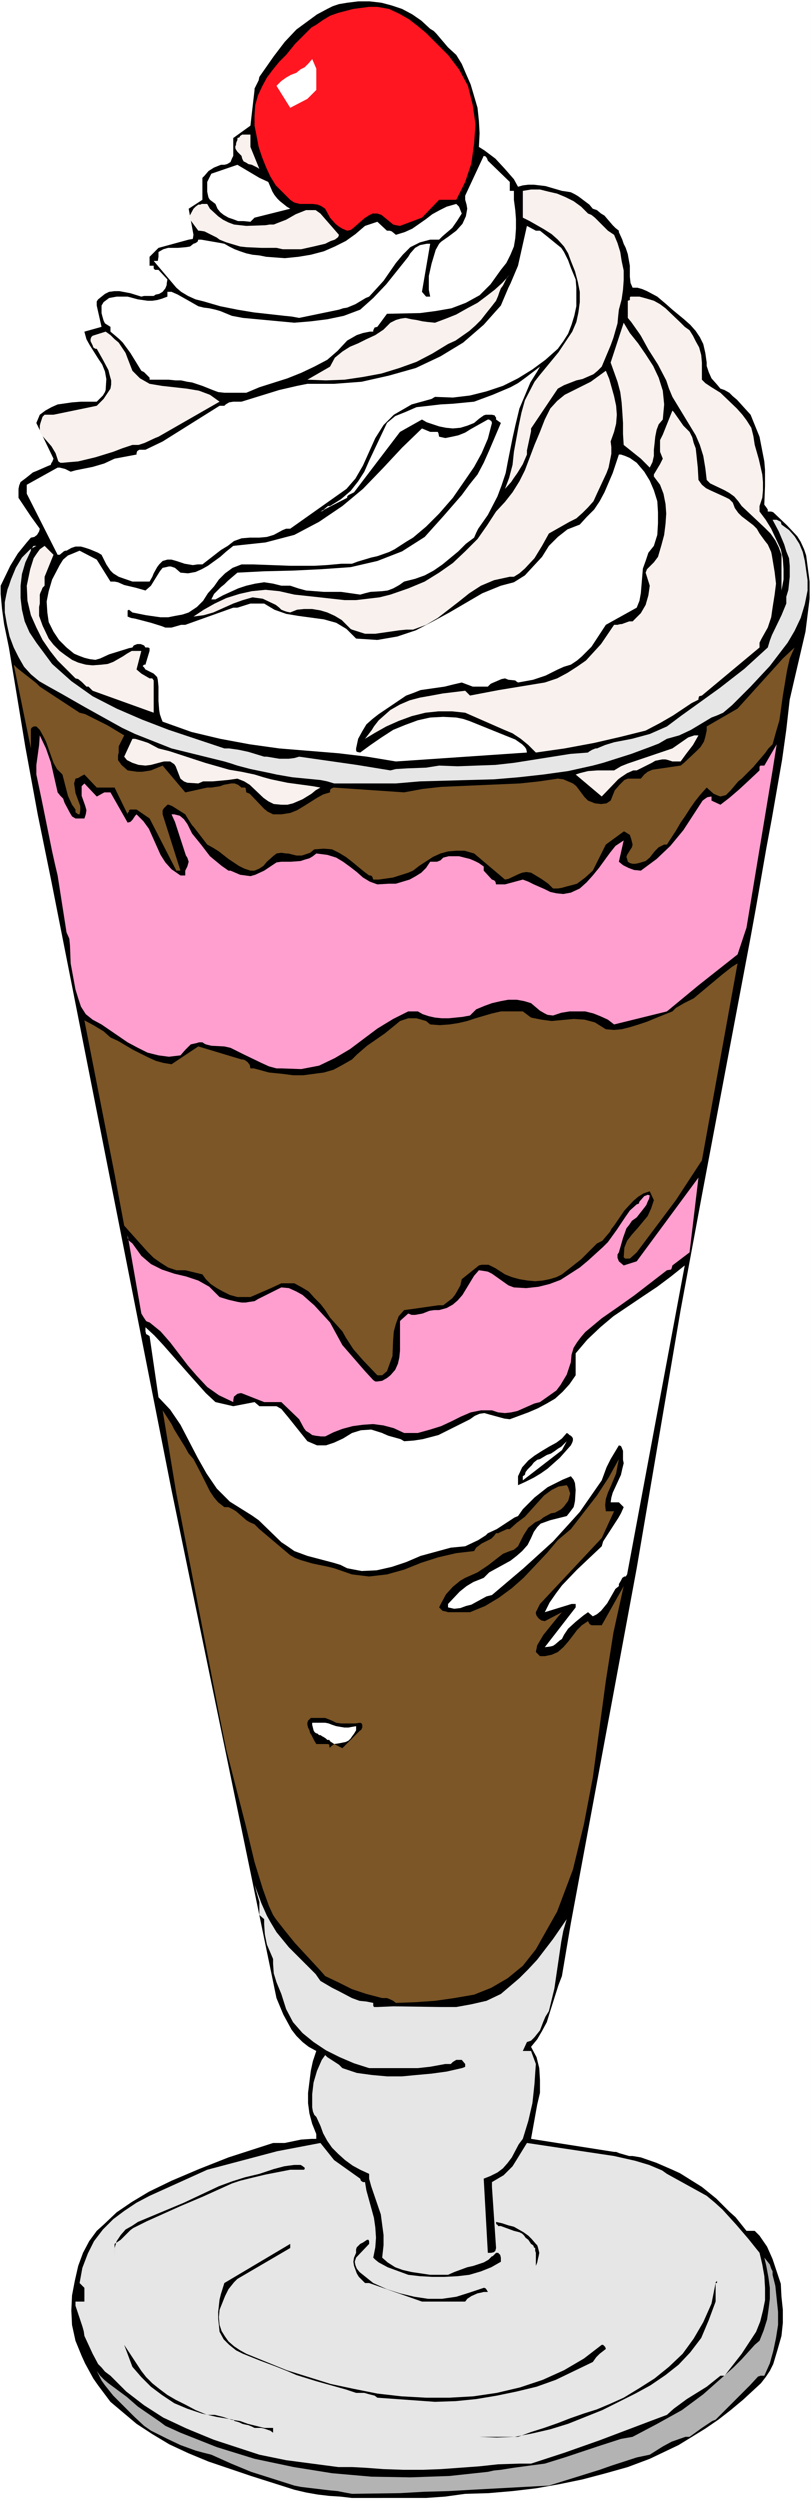
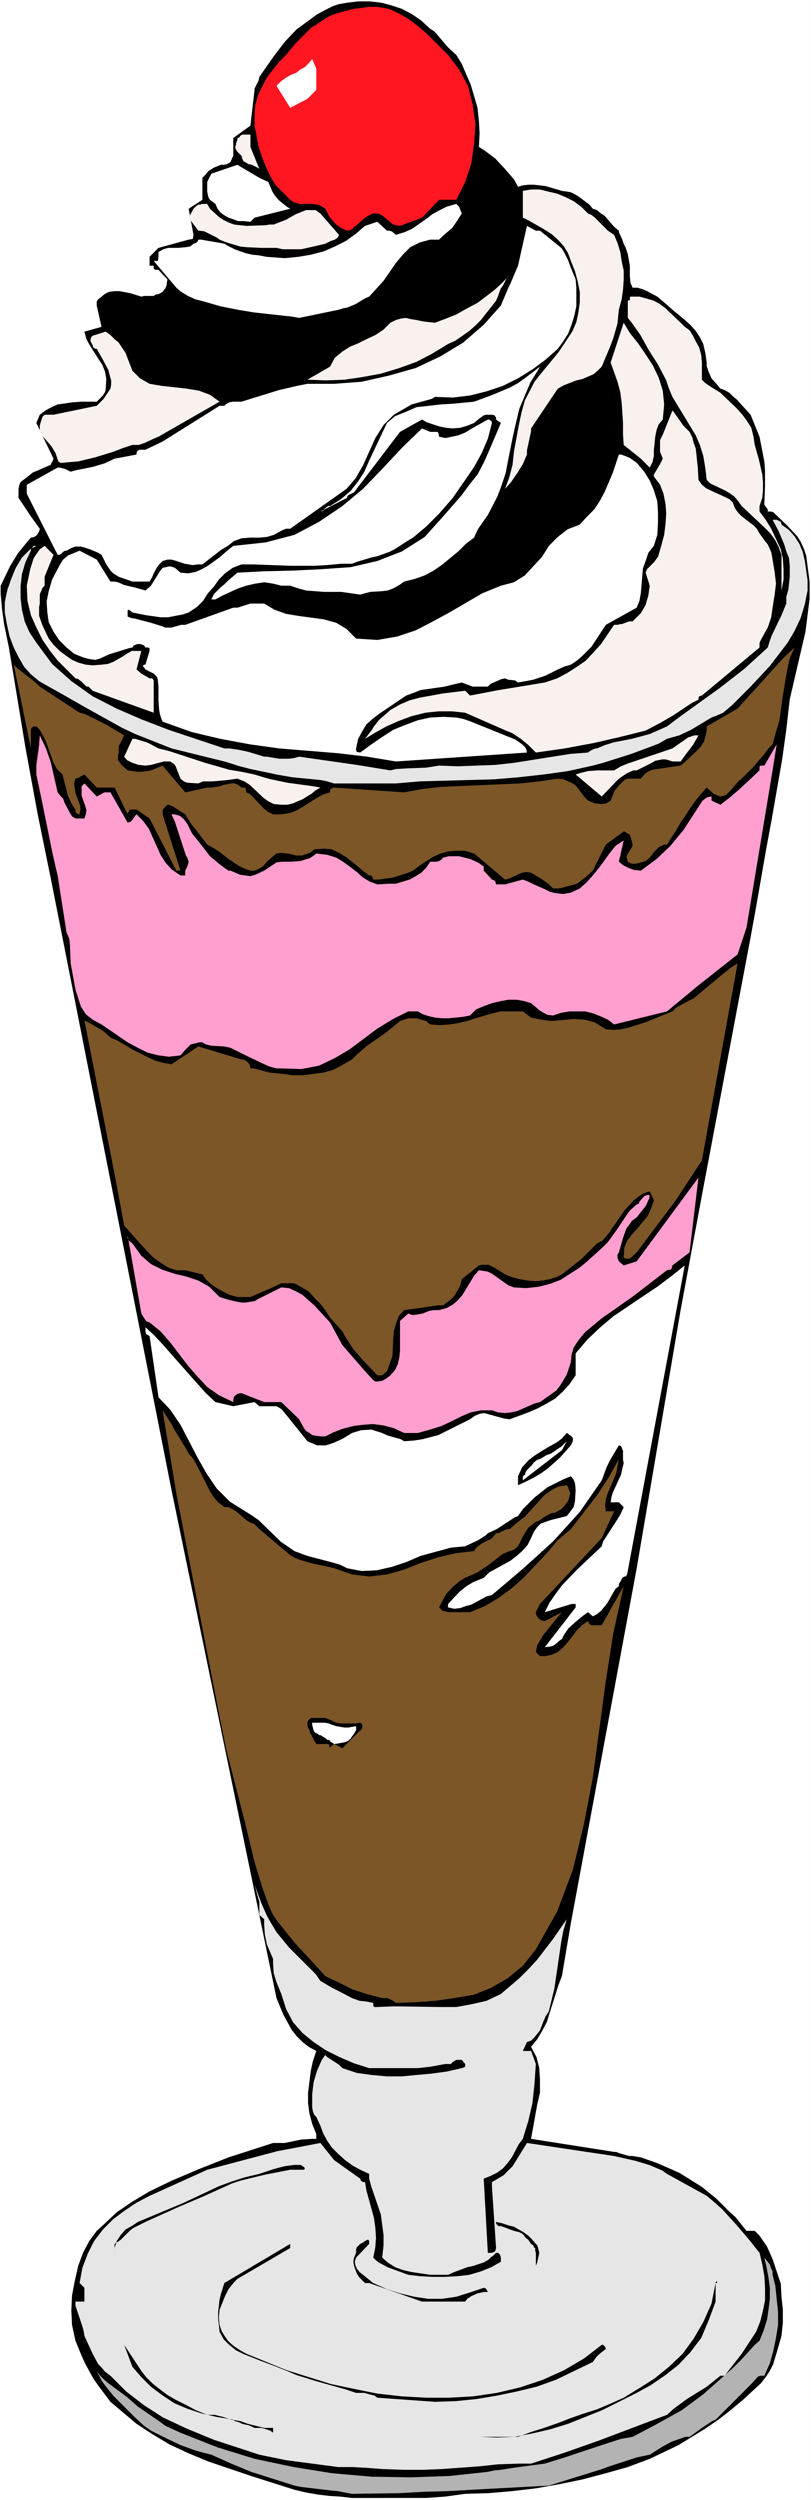
<svg xmlns="http://www.w3.org/2000/svg" xmlns:ns1="http://sodipodi.sourceforge.net/DTD/sodipodi-0.dtd" xmlns:ns2="http://www.inkscape.org/namespaces/inkscape" version="1.0" width="50.548mm" height="155.668mm" id="svg43" ns1:docname="Ice Cream Sundae 23.wmf">
  <rect width="100%" height="100%" fill="#333333" stroke="none" />
  <ns1:namedview id="namedview43" pagecolor="#ffffff" bordercolor="#000000" borderopacity="0.25" ns2:showpageshadow="2" ns2:pageopacity="0.0" ns2:pagecheckerboard="0" ns2:deskcolor="#d1d1d1" ns2:document-units="mm" />
  <defs id="defs1">
    <pattern id="WMFhbasepattern" patternUnits="userSpaceOnUse" width="6" height="6" x="0" y="0" />
  </defs>
  <path style="fill:#ffffff;fill-opacity:1;fill-rule:evenodd;stroke:none" d="M 0,588.353 H 191.046 V 0 H 0 Z" id="path1" />
  <path style="fill:#000000;fill-opacity:1;fill-rule:evenodd;stroke:none" d="m 91.159,587.868 h 6.95 2.263 l 4.526,-0.323 4.687,-0.646 5.495,-0.162 5.657,-0.485 5.495,-0.646 5.495,-0.97 5.495,-1.131 5.495,-1.454 5.172,-1.454 5.172,-1.939 6.788,-3.232 6.304,-3.878 3.071,-2.101 2.909,-2.262 2.909,-2.424 4.202,-3.878 1.131,-1.454 0.97,-1.454 0.808,-1.616 0.97,-3.232 0.97,-3.393 0.323,-3.07 v -3.07 l -0.323,-3.07 -0.162,-3.07 -0.97,-2.909 -0.97,-2.909 -1.293,-2.909 -1.778,-2.585 -1.131,-1.131 h -1.94 l -2.586,-3.232 -1.455,-1.293 -1.455,-1.454 -1.616,-1.616 -3.394,-2.747 -5.172,-3.232 -1.778,-0.808 -3.717,-1.616 -3.717,-1.293 -1.94,-0.323 h -0.808 l -2.263,-0.646 -0.808,-0.323 h -0.485 l -19.557,-3.07 1.455,-8.08 0.647,-2.747 v -3.07 l -0.162,-2.747 -0.647,-2.585 -1.293,-2.424 1.455,-1.778 1.131,-1.939 1.131,-2.101 0.647,-2.101 2.101,-6.625 0.808,-2.101 2.101,-12.443 2.101,-11.311 13.415,-72.231 10.344,-60.758 5.011,-26.986 11.476,-60.758 1.293,-7.11 2.424,-13.897 1.293,-6.948 2.424,-13.897 0.97,-6.948 0.808,-7.11 0.97,-4.201 2.748,-11.796 0.485,-3.878 0.485,-3.878 v -4.04 l -0.808,-6.14 -0.485,-1.454 -0.808,-1.778 -0.808,-1.293 -2.424,-2.585 -3.233,-3.07 -0.485,-0.162 h -0.808 v -0.485 l -0.323,-0.485 -0.485,-0.646 v -0.162 l 0.162,-4.201 v -1.939 -1.939 l -0.162,-1.939 -1.131,-5.817 -2.101,-5.171 -3.233,-3.555 -0.97,-0.808 -0.808,-0.808 -1.131,-0.646 -0.97,-0.323 -0.808,-0.97 -1.293,-1.454 -0.647,-1.454 -0.485,-1.454 V 85.32 l -0.323,-2.262 -0.485,-2.101 -0.808,-1.616 -0.97,-1.454 -1.293,-1.454 -1.455,-1.293 -2.748,-2.262 -1.455,-1.293 -2.101,-1.778 -2.424,-1.293 -1.131,-0.485 -1.131,-0.323 h -1.131 l -0.485,-1.131 -0.162,-1.454 v -2.585 l -0.485,-2.747 -0.485,-1.454 -0.485,-0.97 -0.323,-0.97 -0.808,-1.778 v -0.323 l -0.808,-0.646 -0.647,-0.646 -1.94,-2.262 -0.808,-0.485 -0.97,-0.808 -0.97,-0.323 -0.808,-0.97 -2.586,-1.939 -0.808,-0.485 -0.97,-0.485 -0.97,-0.162 -1.131,-0.162 -3.879,-1.131 -2.748,-0.323 h -1.293 l -1.293,0.162 -1.131,0.323 -0.97,-1.778 -2.263,-2.585 -2.101,-2.262 -2.586,-1.939 -1.293,-0.808 0.162,-3.232 -0.162,-2.909 -0.323,-3.07 -0.808,-2.747 -0.808,-2.747 -1.131,-2.585 -0.97,-2.262 -1.293,-2.101 -1.94,-1.778 L 102.796,7.918 102.15,7.272 101.342,6.787 99.241,4.848 97.139,3.393 94.715,2.101 92.291,1.293 89.866,0.646 87.118,0.323 h -2.748 l -2.586,0.323 -1.94,0.323 -1.455,0.485 -1.293,0.646 -2.424,1.293 -4.849,3.555 -2.748,2.909 -2.586,3.393 -3.394,4.848 -0.162,0.808 -0.97,1.939 v 0.323 l -0.97,8.403 -4.041,2.909 v 4.201 l -0.323,0.646 -0.323,0.808 -0.808,0.485 -0.647,0.162 h -0.808 l -1.616,0.646 -1.293,0.808 -0.97,1.131 -0.485,0.485 v 5.171 l -3.233,2.101 1.131,6.14 -0.162,0.97 -0.97,0.162 -7.112,1.939 -2.101,2.101 v 2.101 h 0.97 v 0.646 l 0.323,0.323 h 0.485 0.323 l 2.101,2.262 -0.162,0.97 v 0.323 l -0.323,0.808 -0.647,0.808 -0.808,0.485 -0.808,0.162 -0.485,0.323 h -2.263 l -0.647,0.162 -2.586,-0.808 -2.586,-0.485 h -1.131 l -1.293,0.162 -0.97,0.485 -1.616,1.293 -0.323,0.485 v 0.97 l 1.131,5.009 -4.041,1.131 0.485,1.778 0.808,1.454 1.94,3.07 0.97,1.454 0.647,1.616 0.323,1.778 -0.162,2.585 -0.162,0.485 -0.485,0.808 -1.455,1.454 h -3.717 l -2.101,0.162 -3.394,0.485 -1.455,0.646 -1.455,0.808 -1.293,0.97 -0.808,1.939 4.041,8.403 -0.323,0.808 -0.162,0.162 -0.162,0.485 -0.808,0.323 -2.586,1.131 -0.808,0.323 -1.616,1.293 -1.293,0.97 -0.323,0.808 -0.162,0.808 v 2.101 l 2.909,4.363 2.101,2.909 -0.162,0.646 -0.485,0.808 -0.647,0.485 -0.808,0.162 -0.97,1.131 -2.101,2.585 -1.778,2.909 -2.263,4.686 v 1.939 l 0.162,1.778 0.162,1.778 0.485,3.555 1.131,5.494 1.293,7.756 2.586,15.674 2.909,15.836 3.233,15.836 12.769,64.636 15.516,78.533 24.729,119.577 1.616,3.878 0.97,1.778 0.97,1.778 1.131,1.454 1.455,1.454 1.455,1.131 1.778,0.97 -0.808,2.424 -0.485,2.262 -0.323,2.585 -0.323,2.585 v 2.424 l 0.323,2.424 0.647,2.424 0.97,2.424 v 1.131 h -1.131 l -2.424,0.162 -3.879,0.808 h -2.748 l -10.506,3.393 -6.95,2.747 -6.465,2.747 -5.334,2.585 -4.041,2.424 -3.556,2.424 -3.071,2.909 -1.616,1.454 -1.778,2.424 -1.455,2.747 -1.131,3.07 -0.808,3.555 -0.647,3.393 -0.162,3.555 0.162,3.393 0.808,3.717 1.455,3.555 0.808,1.778 1.94,3.555 1.131,1.616 2.909,3.878 6.142,5.171 3.717,2.424 4.041,2.424 4.526,2.101 4.687,1.939 10.021,3.393 10.183,3.232 2.748,0.646 2.748,0.485 2.748,0.323 2.586,0.162 2.748,0.323 z" id="path2" />
  <path style="fill:#b3b3b3;fill-opacity:1;fill-rule:evenodd;stroke:none" d="m 82.916,586.899 11.314,-0.162 5.657,-0.323 5.819,-0.162 5.657,-0.323 17.941,-0.97 11.961,-3.717 2.748,-0.97 5.98,-1.939 3.071,-0.646 3.071,-1.939 2.101,-1.131 3.233,-1.131 h 0.97 l 2.909,-2.101 2.424,-1.616 0.808,-0.323 8.081,-8.08 1.94,-2.101 h 0.162 l 0.323,-0.162 h 0.97 l 1.293,-2.909 0.808,-2.909 0.647,-3.07 0.485,-3.07 v -3.07 l -0.323,-3.07 -0.323,-3.07 -0.647,-2.585 v -0.808 l -0.323,-0.646 -0.323,-0.97 -1.293,-1.616 0.485,2.101 0.485,2.585 0.323,2.424 v 2.585 l -0.323,2.585 -0.323,2.262 -0.808,2.585 -0.97,2.424 -1.131,0.97 -3.071,3.393 -1.94,1.939 -7.112,6.302 -5.011,3.717 -5.819,3.232 -5.819,3.07 -2.748,0.485 -5.495,1.778 -7.758,2.585 -4.687,1.454 -7.273,0.97 -3.071,0.485 -1.616,0.162 -1.455,0.323 -9.051,0.97 -9.213,0.323 -9.213,-0.162 -9.213,-0.808 -9.051,-1.454 -9.213,-1.939 -8.89,-2.747 -8.566,-3.393 -3.556,-1.616 -1.293,-0.97 -5.172,-3.555 -1.293,-1.131 -1.293,-1.131 -4.364,-3.232 -0.97,-0.808 -0.97,-0.97 -0.808,-1.131 0.647,1.293 0.485,0.97 0.808,1.131 1.94,2.424 5.011,5.009 2.263,2.101 1.616,1.131 3.879,1.939 3.071,1.454 3.556,1.293 1.778,0.485 1.94,0.485 4.687,2.101 4.687,1.939 10.183,3.232 1.616,0.323 6.788,0.808 1.778,0.162 1.616,0.323 z" id="path3" />
  <path style="fill:#e6e6e6;fill-opacity:1;fill-rule:evenodd;stroke:none" d="m 85.987,580.758 4.364,0.323 4.687,0.162 h 4.526 l 4.364,-0.162 8.89,-0.646 4.526,-0.485 5.011,-0.162 h 2.748 l 7.92,-2.585 8.243,-2.909 11.961,-4.525 3.879,-1.454 1.616,-1.454 3.071,-2.262 4.687,-2.909 3.233,-2.585 h 0.97 l 4.041,-5.171 3.394,-5.171 0.97,-2.424 0.647,-2.585 0.485,-2.424 v -2.909 l -0.162,-2.747 -0.485,-2.747 -0.647,-2.747 -2.586,-3.232 -2.909,-3.393 -3.233,-3.555 -1.778,-1.616 -1.94,-1.616 -9.375,-5.171 -1.131,-0.808 -3.071,-1.293 -3.233,-0.97 -5.011,-1.131 -20.527,-3.07 -2.586,4.201 -0.808,1.293 -2.101,2.101 -2.748,1.616 v 1.131 l 0.97,14.382 -0.162,0.646 -0.323,0.323 -0.647,0.162 h -0.808 l -0.97,-17.452 1.616,-0.646 1.616,-0.808 1.293,-0.97 1.131,-1.293 0.97,-1.293 1.616,-3.07 0.97,-1.293 1.293,-4.201 0.97,-4.201 0.485,-4.525 0.162,-2.424 0.162,-2.262 -1.131,-3.07 h -1.94 l 0.97,-2.101 0.97,-0.323 0.808,-0.808 1.293,-1.616 0.808,-2.101 0.485,-1.131 0.808,-1.293 1.293,-5.332 1.616,-10.988 0.485,-2.585 0.808,-2.747 -3.233,4.686 -3.717,4.848 -2.101,2.262 -2.101,2.101 -4.364,3.717 -3.394,1.616 -3.556,0.808 -3.556,0.646 h -3.556 l -11.314,-0.162 -3.717,0.162 H 88.088 l -0.162,-0.323 v -0.646 l -1.616,-0.323 -1.616,-0.162 -1.778,-0.646 -3.071,-1.616 -1.616,-0.808 -2.748,-1.616 -1.131,-1.616 -5.011,-5.009 -1.293,-1.293 -2.909,-3.555 -1.455,-2.424 -0.808,-1.454 -1.293,-2.909 -1.131,-3.07 -0.485,-1.293 1.131,4.04 v 3.07 l 1.131,0.97 v 1.131 l 0.162,2.424 0.485,2.424 1.455,3.393 v 1.131 l 0.162,2.262 0.647,2.101 1.131,2.747 1.131,3.555 1.616,3.07 2.263,2.585 2.586,2.101 2.909,1.939 3.233,1.616 3.394,1.454 3.556,1.131 h 6.304 3.717 1.455 l 2.909,-0.323 3.556,-0.646 h 1.293 l 0.485,-0.485 0.808,-0.485 h 1.293 l 0.808,0.97 v 0.646 l -0.323,0.162 -0.485,0.162 -3.556,0.808 -3.556,0.485 -3.556,0.323 -3.394,0.323 h -3.556 l -3.556,-0.323 -3.556,-0.485 -3.394,-1.131 -0.808,-0.808 -2.748,-1.778 -0.485,-0.485 -0.808,1.131 -1.131,2.585 -0.808,2.747 -0.323,2.747 v 3.07 l 0.162,0.97 0.323,0.808 0.485,0.485 0.97,2.101 0.647,1.778 0.97,1.778 1.131,1.616 1.455,1.454 1.616,1.454 1.778,1.293 1.778,0.97 2.101,0.97 v 1.131 l 0.485,1.778 2.263,6.625 0.323,2.424 0.323,2.424 v 2.424 l -0.323,2.909 1.293,1.131 1.778,1.131 1.778,0.646 2.101,0.485 4.364,0.646 h 4.202 l 1.455,-0.646 3.071,-1.131 1.455,-0.323 2.424,-0.808 1.131,-0.646 0.808,-0.808 h 0.162 l 0.808,-0.808 h 0.323 0.162 l 0.485,0.485 0.162,0.646 v 0.97 l -2.263,1.293 -2.424,0.97 -2.748,0.808 -2.748,0.323 -3.071,0.162 h -2.909 l -2.909,-0.162 -2.748,-0.323 -4.849,-1.778 -2.101,-1.131 -0.808,-0.646 -0.485,-0.485 0.485,-2.424 0.162,-2.262 -0.162,-2.424 -0.323,-2.262 -1.778,-6.464 -0.323,-1.939 h -0.485 l -0.485,-0.323 -0.162,-0.485 -6.142,-4.363 -3.233,-4.04 -3.394,0.646 -6.788,1.293 -16.486,4.363 -13.577,6.14 -3.071,1.616 -2.909,1.939 -2.586,1.939 -2.424,2.424 -2.101,2.747 -1.455,2.909 -1.293,3.393 -0.647,3.555 1.131,1.131 v 3.232 h -2.101 v 0.97 l 0.647,1.939 0.97,2.909 0.323,1.131 0.162,1.131 1.94,4.201 1.293,2.424 0.808,0.808 0.808,0.97 1.293,0.97 3.717,3.717 4.202,3.232 2.263,1.454 2.263,1.454 2.424,1.131 2.748,1.293 1.131,0.485 5.495,2.262 1.455,0.485 9.375,3.07 6.304,1.293 6.142,0.808 6.142,0.808 h 3.233 z" id="path4" />
  <path style="fill:#000000;fill-opacity:1;fill-rule:evenodd;stroke:none" d="m 112.818,573.487 4.202,0.162 4.202,-0.162 4.202,-0.808 4.202,-0.97 4.202,-1.293 4.041,-1.616 4.041,-1.616 3.879,-1.939 3.879,-1.939 3.556,-1.939 3.556,-2.424 3.071,-2.424 2.748,-2.909 2.586,-3.393 1.778,-4.201 1.616,-4.363 v -0.808 -0.646 -0.808 -0.323 -0.485 -0.485 -0.323 -0.485 h 0.323 v -0.162 -0.162 -0.162 l -0.162,0.162 -0.162,0.162 v 0.162 l -0.97,4.848 -1.94,4.363 -2.263,3.878 -2.586,3.555 -3.233,3.07 -3.394,2.747 -3.556,2.262 -3.717,2.262 -3.233,1.454 -3.071,1.293 -3.071,0.97 -3.233,1.131 -2.909,1.131 -3.233,1.131 -3.071,0.97 -3.071,1.131 z" id="path5" />
  <path style="fill:#000000;fill-opacity:1;fill-rule:evenodd;stroke:none" d="m 64.329,572.517 v -0.323 -0.162 -0.485 -0.162 H 62.227 l -1.94,-0.485 -1.94,-0.485 -1.778,-0.646 -2.101,-0.323 -1.94,-0.646 -1.94,-0.485 h -1.778 l -2.748,-1.131 -2.424,-1.293 -2.263,-1.131 -1.94,-1.131 -1.94,-1.454 -1.616,-1.293 -1.455,-1.454 -1.131,-1.454 -4.041,-6.14 1.94,5.171 2.101,2.424 2.263,2.262 2.586,1.939 2.909,1.939 3.071,1.293 3.394,1.131 3.556,0.808 3.879,0.646 0.323,0.323 0.647,0.162 0.485,0.162 0.647,0.323 0.647,0.162 0.808,0.162 0.808,0.323 0.647,0.323 h 0.485 0.485 0.647 l 0.647,0.162 0.485,0.162 0.485,0.162 0.485,0.162 z" id="path6" />
  <path style="fill:#000000;fill-opacity:1;fill-rule:evenodd;stroke:none" d="m 102.473,565.246 4.849,-0.162 4.849,-0.485 4.849,-0.808 4.687,-0.97 4.687,-1.131 4.526,-1.616 4.364,-2.101 4.364,-2.101 0.808,-1.131 0.808,-0.808 1.455,-1.131 -0.162,-0.485 -0.323,-0.323 -0.162,-0.162 h -0.323 l -4.202,3.232 -4.687,2.747 -5.011,2.262 -5.334,1.778 -5.495,1.293 -5.495,0.808 -5.657,0.323 h -5.495 l -5.819,-0.323 -5.657,-0.646 -5.657,-1.131 -5.334,-1.131 -5.172,-1.616 -5.172,-1.616 -9.536,-3.878 -1.455,-0.808 -1.455,-0.97 -1.293,-1.131 -0.808,-1.131 -0.808,-1.293 -0.485,-1.454 -0.162,-1.778 0.162,-1.778 1.293,-3.232 0.808,-1.616 1.293,-1.616 0.808,-0.808 12.445,-7.272 v -0.97 l -15.516,9.211 -0.808,2.585 -0.323,1.293 -0.323,2.909 v 1.616 l 0.162,1.454 0.162,1.616 0.97,1.778 1.293,1.293 1.616,1.293 1.616,0.808 4.041,1.616 3.879,1.454 2.424,0.97 2.263,0.97 4.687,1.454 6.95,1.939 2.424,0.808 h 1.94 l 1.131,0.323 1.293,0.323 0.647,0.485 z" id="path7" />
  <path style="fill:#ffffff;fill-opacity:1;fill-rule:evenodd;stroke:none" d="m 19.88,552.803 -1.131,-4.04 z" id="path8" />
  <path style="fill:#000000;fill-opacity:1;fill-rule:evenodd;stroke:none" d="m 99.402,541.653 h 10.183 l 0.485,-0.646 0.97,-0.646 1.455,-0.646 0.808,-0.162 0.647,-0.162 h 0.97 l -0.162,-0.323 -0.323,-0.485 -0.323,-0.162 h -0.162 l -3.394,1.131 -3.071,0.97 -3.394,0.485 h -3.233 l -3.233,-0.485 -3.394,-0.808 -3.071,-0.97 -3.233,-1.454 -3.233,-2.585 -0.647,-0.808 -0.323,-0.808 -0.162,-0.808 0.323,-0.97 3.071,-3.232 v -0.646 l -0.162,-0.323 h -0.323 l -0.97,0.646 -0.647,0.323 -0.808,0.808 -0.162,0.485 v 0.808 l -0.485,1.131 -0.162,0.97 0.162,0.97 0.647,1.778 0.485,0.808 1.455,1.454 h 0.97 z" id="path9" />
  <path style="fill:#000000;fill-opacity:1;fill-rule:evenodd;stroke:none" d="m 126.233,533.251 0.323,-0.808 0.162,-0.808 0.162,-0.646 0.162,-0.808 -0.162,-0.646 -0.162,-0.646 -0.162,-0.485 -0.323,-0.323 -0.97,-1.131 -0.808,-0.808 -1.131,-0.808 -1.131,-0.646 -1.131,-0.646 -1.293,-0.323 -1.455,-0.485 -1.455,-0.323 v 0.323 l 0.162,0.323 h 0.162 l 0.162,0.323 h 0.323 0.323 l 3.071,1.131 0.647,0.162 0.647,0.162 0.647,0.323 0.485,0.485 0.323,0.485 0.647,0.485 0.323,0.485 0.323,0.485 0.485,0.323 0.162,0.323 v 0.162 l 0.323,0.162 v 0.323 0.162 0.162 l 0.162,0.485 z" id="path10" />
  <path style="fill:#000000;fill-opacity:1;fill-rule:evenodd;stroke:none" d="m 26.992,530.18 v -2.101 l 1.455,-0.97 2.263,-2.262 0.647,-0.485 3.233,-1.616 7.92,-3.555 5.334,-2.262 6.788,-3.07 1.94,-0.646 1.94,-0.485 4.041,-0.97 5.819,-1.131 h 3.071 0.162 l 0.162,-0.162 v -0.323 l -0.647,-0.485 -0.323,-0.162 h -1.455 l -1.293,0.162 -1.131,0.162 -2.424,0.646 -3.394,1.131 -3.394,0.808 -3.071,0.97 -3.071,1.131 -8.243,3.878 -10.829,4.525 -1.455,0.97 -1.455,0.808 -1.131,1.293 -0.97,1.454 -0.485,1.616 v 2.262 z" id="path11" />
  <path style="fill:#7c5627;fill-opacity:1;fill-rule:evenodd;stroke:none" d="m 93.26,471.361 4.526,-0.162 4.687,-0.323 4.526,-0.646 4.687,-0.808 4.041,-1.616 3.879,-2.262 3.556,-2.909 3.071,-3.878 5.011,-8.888 3.717,-9.857 2.586,-10.665 2.101,-10.988 3.071,-22.784 1.778,-11.311 2.424,-10.988 -5.172,9.211 h -2.101 -0.323 l -0.485,-0.323 -0.323,-0.646 -1.455,0.97 -1.131,1.131 -0.97,1.293 -1.131,1.454 -1.131,1.293 -1.293,1.131 -1.455,0.646 -1.616,0.323 h -1.131 l -0.97,-0.97 0.323,-1.616 1.455,-2.424 3.394,-4.201 0.97,-1.131 -4.041,2.101 -0.808,-0.162 -0.647,-0.485 -0.485,-0.646 -0.162,-0.485 v -0.323 l 0.97,-1.939 14.547,-15.513 2.909,-6.302 h -1.94 l -0.162,-1.454 0.162,-1.454 0.485,-1.454 0.647,-1.454 1.293,-3.07 0.323,-1.778 0.323,-1.616 -2.424,4.363 -2.748,4.201 -6.142,7.918 -3.071,2.585 -2.586,3.07 -5.495,5.817 -2.748,2.424 -3.071,2.262 -3.233,1.939 -3.556,1.454 h -4.041 -1.131 l -0.485,-0.162 -0.808,-0.162 -0.808,-0.808 0.485,-0.97 1.131,-2.101 1.616,-1.778 1.778,-1.454 1.131,-0.646 1.455,-0.646 1.455,-0.646 2.424,-1.616 3.556,-2.747 1.616,-0.646 0.485,-0.162 0.485,-0.162 0.97,-0.808 1.293,-2.585 1.131,-1.778 0.808,-0.646 0.808,-0.646 1.131,-0.485 0.808,-0.646 1.778,-0.97 0.97,-0.162 1.455,-0.808 0.647,-0.646 0.97,-1.293 0.162,-0.485 0.323,-1.293 -0.323,-0.97 -0.162,-0.485 -0.323,-0.485 -1.94,0.323 -1.616,0.808 -1.778,1.293 -4.526,5.009 -1.94,1.454 -1.616,1.454 h -0.647 l -1.455,0.646 -0.647,0.323 h -0.485 l -0.485,0.646 -0.647,0.646 -2.263,1.131 -1.293,0.97 -0.485,0.808 -4.202,0.485 -4.202,0.97 -4.041,1.293 -4.041,1.616 -4.041,1.131 -4.202,0.485 -4.041,-0.485 -4.202,-1.454 -1.293,-0.323 -3.879,-0.808 -2.748,-0.808 -1.293,-0.485 -1.131,-0.646 -7.273,-6.14 -1.131,-1.131 -1.131,-0.485 -0.808,-0.485 -2.424,-2.101 -0.808,-0.485 -0.97,-0.485 h -0.97 l -1.455,-1.131 -0.97,-1.131 -0.97,-1.454 -2.263,-4.525 -1.616,-3.07 -1.131,-1.293 -0.808,-1.454 -2.586,-4.201 -0.647,-1.293 -2.101,-3.232 3.233,19.553 9.213,47.508 0.808,4.201 1.778,8.726 4.526,17.613 1.131,4.686 0.97,4.04 1.94,6.302 1.455,4.04 0.97,2.101 0.647,0.97 2.424,3.07 2.101,2.585 5.98,6.464 1.131,1.293 3.071,1.454 3.233,1.616 3.394,1.131 3.717,0.97 h 1.131 l 0.808,0.323 0.647,0.323 z" id="path12" />
  <path style="fill:#000000;fill-opacity:1;fill-rule:evenodd;stroke:none" d="m 78.714,410.441 1.94,0.97 4.202,-4.201 h 0.162 l 0.323,-0.646 v -0.323 -0.323 l -0.162,-0.323 -0.323,-0.162 -1.131,0.162 H 82.593 81.461 80.33 l -1.131,-0.162 -0.97,-0.485 -0.808,-0.323 -0.808,-0.323 h -0.97 -0.485 -0.808 -0.647 -0.485 l -0.323,0.323 -0.323,0.323 -0.162,0.485 v 0.485 l 0.162,0.646 0.323,0.646 0.162,0.646 0.323,0.485 0.323,0.646 0.323,0.646 0.485,0.808 h 2.101 0.323 0.162 0.162 l 0.323,0.162 v 0.162 0.323 l 0.162,0.323 v -0.162 l 0.323,-0.323 0.485,-0.323 z" id="path13" />
  <path style="fill:#ffffff;fill-opacity:1;fill-rule:evenodd;stroke:none" d="m 78.714,410.441 1.131,-0.162 0.808,-0.162 0.808,-0.162 0.647,-0.323 0.485,-0.485 0.323,-0.485 0.485,-0.646 0.485,-0.808 v 0 -0.162 -0.162 -0.323 -0.323 l -0.97,0.162 -0.808,0.162 h -0.97 l -0.97,-0.162 -0.97,-0.162 -0.97,-0.323 -0.808,-0.323 -0.808,-0.162 h -3.071 v 0.485 l 0.162,0.646 0.162,0.646 0.162,0.323 0.323,0.323 0.485,0.162 0.323,0.323 h 0.323 l 0.485,0.323 0.323,0.162 0.485,0.323 0.323,0.323 h 0.485 l 0.162,0.323 0.485,0.323 z" id="path14" />
  <path style="fill:#ffffff;fill-opacity:1;fill-rule:evenodd;stroke:none" d="m 128.334,387.657 1.293,-0.162 0.647,-0.162 0.485,-0.323 1.131,-0.97 0.485,-0.323 0.485,-0.97 0.97,-1.454 1.778,-1.616 1.778,-1.454 1.131,-0.808 1.131,0.97 0.97,-0.485 0.97,-0.808 1.455,-1.778 1.293,-2.262 0.647,-1.131 0.808,-0.646 v -0.485 l 0.485,-0.808 0.323,-0.646 0.485,-0.323 h 0.323 l 0.323,-0.485 13.577,-72.716 -3.233,2.585 -3.233,2.424 -3.394,2.262 -6.95,4.686 -3.071,2.585 -3.071,2.909 -2.748,3.232 v 5.171 l -1.455,2.101 -1.616,1.778 -1.778,1.616 -1.94,1.131 -2.101,1.131 -2.263,0.97 -4.364,1.616 -1.293,-0.162 -3.556,-0.97 -1.131,-0.323 -1.131,0.162 -1.131,0.485 -1.131,0.808 -3.879,1.939 -3.556,1.778 -3.717,0.97 -2.101,0.323 -2.263,0.162 -0.808,-0.485 -2.909,-0.808 -1.131,-0.485 -0.323,-0.162 -2.586,-0.808 -2.424,0.162 -2.101,0.646 -2.101,1.293 -2.101,0.97 -1.94,0.646 h -2.101 l -2.263,-0.97 -1.94,-2.424 -2.586,-3.232 -0.808,-0.97 -0.808,-0.97 -1.131,-0.646 h -4.041 l -1.131,-0.97 -5.011,0.97 -4.202,-0.97 -2.263,-2.101 -4.041,-4.525 -5.98,-6.787 -2.101,-2.262 -2.101,-1.939 v 0.97 l 0.162,0.646 0.323,0.162 0.485,0.323 2.101,14.382 2.748,2.909 2.424,3.555 4.041,7.756 2.101,3.717 2.424,3.555 3.071,3.07 5.172,3.232 1.616,1.131 5.334,5.171 1.455,0.97 1.616,1.131 3.071,1.131 6.142,1.616 1.616,0.485 1.616,0.808 3.394,0.646 3.556,-0.162 3.556,-0.808 3.394,-1.131 3.394,-1.454 3.556,-0.97 3.556,-0.97 3.394,-0.323 3.071,-1.454 1.778,-1.131 0.485,-0.485 2.101,-0.97 4.202,-2.747 0.808,-0.323 1.131,-1.616 2.748,-2.747 3.071,-2.424 3.556,-1.778 1.94,-0.808 0.647,0.808 0.323,0.808 0.162,1.616 -0.162,2.585 -0.162,0.808 -0.162,0.646 -0.97,1.293 -0.647,0.808 -3.879,0.97 -2.263,0.808 -0.808,0.808 -0.808,1.131 -0.647,1.454 -0.808,1.616 -1.293,1.454 -1.293,1.131 -1.455,1.131 -5.011,2.747 -1.293,1.293 -2.424,0.97 -1.616,0.97 -1.616,1.293 -2.748,2.909 v 0.808 l 1.455,0.323 1.455,-0.162 1.293,-0.485 1.293,-0.323 3.556,-1.939 1.293,-0.323 7.435,-6.302 6.95,-6.302 3.233,-3.555 3.071,-3.393 2.586,-3.717 2.586,-3.717 1.131,-3.07 0.97,-1.939 1.94,-3.232 0.485,0.162 0.162,0.323 0.323,0.808 v 2.101 l 0.162,0.808 -0.323,1.293 -0.323,1.454 -0.97,2.101 -0.97,2.101 -0.323,1.131 -0.162,1.131 h 1.94 l 1.131,1.131 -0.647,1.454 -0.647,1.131 -3.556,5.494 -0.323,1.131 -5.819,5.494 -3.556,3.717 -1.455,1.939 -1.455,2.101 -1.131,2.262 6.304,-1.939 h 0.97 v 0.808 z" id="path15" />
  <path style="fill:#000000;fill-opacity:1;fill-rule:evenodd;stroke:none" d="m 122.03,349.522 1.778,-0.808 1.94,-0.97 1.616,-0.97 1.616,-1.131 1.455,-1.293 1.455,-1.293 1.293,-1.454 1.293,-1.454 0.323,-0.646 0.162,-0.485 v -0.485 l -0.162,-0.323 -0.323,-0.323 -0.323,-0.162 -0.323,-0.323 -0.323,-0.162 -1.131,1.293 -1.293,0.97 -1.778,0.97 -1.616,0.97 -1.778,1.131 -1.455,1.131 -1.455,1.616 -0.97,2.101 v 0.323 0.162 0.323 0.162 0.323 0.162 0.323 z" id="path16" />
  <path style="fill:#ffffff;fill-opacity:1;fill-rule:evenodd;stroke:none" d="m 123.162,348.39 9.213,-7.11 1.131,-2.101 -0.647,0.646 -0.647,0.646 -0.808,0.485 -0.647,0.485 -0.97,0.646 -0.97,0.323 -0.808,0.485 -0.808,0.485 -0.647,0.162 -0.808,0.646 -0.485,0.646 -0.485,0.485 -0.485,0.485 -0.485,0.646 -0.162,0.646 -0.485,0.323 v 0.162 0.323 0.323 z" id="path17" />
  <path style="fill:#ff9fcf;fill-opacity:1;fill-rule:evenodd;stroke:none" d="m 76.612,338.049 1.94,-0.97 2.101,-0.808 2.424,-0.646 2.424,-0.323 2.424,-0.162 2.424,0.323 2.424,0.646 2.424,1.131 h 3.233 l 2.909,-0.808 2.586,-0.808 2.424,-1.131 2.263,-1.131 2.263,-0.97 2.424,-0.485 h 2.586 l 1.455,0.485 1.616,0.162 1.455,-0.162 1.455,-0.323 4.041,-1.778 1.293,-0.323 2.748,-1.939 1.131,-0.808 0.97,-1.293 1.455,-2.424 0.97,-2.909 0.162,-1.778 0.485,-1.616 0.808,-1.293 0.97,-1.293 0.97,-1.131 3.879,-3.232 3.717,-2.585 3.879,-2.747 7.758,-5.979 0.97,-0.162 0.162,-0.323 0.162,-0.646 4.041,-3.07 2.101,-17.613 -14.547,19.714 -3.071,0.97 -1.131,-0.97 -0.323,-0.808 v -0.485 -0.323 l 0.323,-0.485 0.97,-3.393 0.808,-2.262 0.647,-0.808 0.647,-0.97 1.131,-0.808 1.778,-2.262 0.485,-0.646 0.323,-0.808 0.323,-0.646 0.162,-0.808 -0.485,-0.162 -0.323,0.162 -0.485,0.162 -1.131,1.293 -0.162,0.485 -0.485,0.162 -1.616,1.454 -1.131,1.616 -1.94,2.909 -2.101,2.909 -1.131,1.131 -3.556,3.232 -1.94,1.616 -2.263,1.454 -2.263,1.454 -2.586,0.97 -2.586,0.646 -2.909,0.323 -2.909,-0.162 -1.293,-0.485 -3.879,-2.747 -0.97,-0.485 -0.97,-0.162 -1.131,-0.162 -1.131,1.293 -2.748,4.525 -1.131,1.293 -1.131,0.97 -1.455,0.808 -1.778,0.485 h -1.131 l -1.131,0.162 -1.616,0.646 -1.778,0.323 h -0.808 l -0.808,-0.323 -1.616,1.454 -0.323,0.323 v 6.948 l -0.162,1.616 -0.323,1.454 -0.647,1.454 -1.131,1.293 -0.808,0.646 -1.131,0.646 -1.131,0.162 h -0.485 l -0.485,-0.323 -1.94,-2.101 -5.334,-6.14 -2.909,-5.333 -3.717,-4.04 -1.293,-1.131 -1.455,-1.293 -1.455,-0.808 -1.778,-0.808 -1.778,-0.162 -5.495,2.747 -0.808,0.485 -1.131,0.162 -0.97,0.162 H 56.894 l -0.97,-0.162 -2.101,-0.485 -2.101,-0.646 -2.424,-2.424 -2.586,-1.454 -2.909,-0.97 -2.748,-0.646 -2.909,-0.97 -2.586,-1.293 -2.263,-1.939 -2.101,-2.909 -0.808,-0.646 -0.323,-0.646 v -0.646 l 3.233,18.421 0.485,0.808 0.647,0.97 0.323,0.162 0.485,0.162 2.586,2.101 2.263,2.585 4.202,5.494 2.101,2.424 2.424,2.585 2.748,1.939 3.394,1.616 v -0.485 l 0.162,-0.808 0.808,-0.646 0.647,-0.162 h 0.323 l 5.334,2.101 h 4.041 l 4.202,4.04 1.131,2.101 0.485,0.646 0.808,0.485 0.647,0.485 0.808,0.162 1.293,0.162 z" id="path18" />
  <path style="fill:#7c5627;fill-opacity:1;fill-rule:evenodd;stroke:none" d="m 90.028,323.667 1.131,-0.97 0.647,-1.778 0.647,-1.778 0.162,-3.878 0.162,-1.939 0.485,-1.778 0.647,-1.778 1.293,-1.454 2.424,-0.323 5.657,-0.808 h 1.131 l 2.101,-1.616 0.647,-0.808 0.485,-0.808 0.808,-1.454 0.323,-1.454 4.041,-3.232 0.647,-0.162 h 0.808 0.808 l 1.616,0.808 2.263,1.454 1.616,0.646 1.778,0.485 1.94,0.323 1.778,0.162 1.778,-0.162 1.616,-0.323 1.616,-0.485 1.293,-0.646 4.526,-3.555 0.97,-0.97 2.748,-2.747 1.293,-0.646 0.808,-0.97 0.97,-1.131 0.323,-0.646 0.647,-0.808 2.424,-3.555 2.101,-2.262 1.131,-0.97 1.293,-0.808 1.455,-0.485 0.97,2.101 -0.647,1.939 -0.808,1.778 -2.424,2.909 -1.293,1.454 -1.131,1.454 -0.647,1.616 -0.162,2.262 0.323,0.323 h 0.485 0.323 0.323 l 1.616,-1.454 9.213,-12.281 6.142,-9.372 8.405,-46.377 -1.293,0.808 -2.263,1.778 -3.879,3.232 -2.909,2.424 -2.263,1.131 -1.94,1.131 -0.808,0.808 -4.041,1.616 -1.94,0.808 -1.94,0.646 -2.101,0.646 -1.94,0.485 -1.778,0.162 -1.94,-0.162 -2.586,-1.616 -2.424,-0.646 -2.586,-0.162 -5.172,0.485 -2.424,-0.323 -2.424,-0.485 -1.94,-1.454 h -5.172 l -2.101,0.485 -3.879,1.131 -1.94,0.646 -2.101,0.485 -2.101,0.323 -2.263,0.162 -2.263,-0.162 -0.97,-0.808 -1.131,-0.323 -1.131,-0.323 h -0.808 -1.131 l -1.94,0.646 -0.97,0.808 -2.586,2.101 -4.202,2.909 -2.424,2.101 -1.131,1.131 -2.263,1.293 -2.101,1.131 -2.263,0.646 -2.424,0.323 -2.424,0.323 h -2.424 l -2.424,-0.323 -3.233,-0.323 -3.556,-0.97 h -0.808 l -0.162,-0.808 -0.485,-0.646 -0.647,-0.485 -0.485,-0.162 H 56.894 l -10.183,-3.07 -6.304,4.201 -1.94,-0.323 -1.778,-0.485 -1.778,-0.808 -3.556,-1.778 -3.556,-2.101 -1.778,-0.808 -1.616,-1.454 -2.424,-1.454 -2.101,-1.131 7.112,36.196 2.263,12.119 1.293,1.454 4.202,4.686 1.455,1.454 1.616,1.131 1.778,1.131 1.94,0.646 h 2.101 l 4.041,0.97 0.808,1.131 1.131,1.131 1.455,0.97 1.455,0.808 1.616,0.808 1.778,0.485 h 1.455 1.616 l 4.849,-2.101 2.424,-1.131 h 3.071 l 1.778,0.97 1.616,0.97 1.293,1.454 1.455,1.454 1.131,1.454 1.131,1.778 2.909,3.232 0.808,1.454 1.778,2.747 2.263,2.585 3.394,3.555 z" id="path19" />
  <path style="fill:#ff9fcf;fill-opacity:1;fill-rule:evenodd;stroke:none" d="m 66.268,251.436 4.687,0.162 4.202,-0.808 3.717,-1.778 3.556,-2.101 6.465,-4.848 3.717,-2.262 3.556,-1.778 h 2.263 l 1.131,0.646 1.455,0.485 1.455,0.323 1.616,0.162 h 1.616 l 3.233,-0.323 1.778,-0.323 1.455,-1.454 1.94,-0.808 1.778,-0.646 2.101,-0.485 1.778,-0.323 h 1.94 l 1.778,0.323 1.616,0.485 2.101,1.778 1.131,0.646 0.647,0.323 1.293,0.162 1.94,-0.646 1.94,-0.323 h 1.778 1.94 l 1.94,0.485 1.616,0.646 1.778,0.808 1.455,1.131 12.445,-3.07 7.435,-6.14 9.213,-7.272 2.101,-6.302 6.142,-37.004 0.97,-6.14 -2.909,5.009 h -0.97 v 0.162 h -0.162 v 0.97 l -2.748,2.585 -2.101,1.939 -2.263,1.939 -2.101,1.616 -2.101,-0.97 v -0.97 l -0.97,0.162 -0.485,0.323 -0.647,0.485 -4.526,6.948 -3.071,3.717 -3.233,3.07 -3.717,2.747 -1.616,-0.162 -1.293,-0.485 -1.293,-0.646 -0.97,-0.808 1.131,-5.009 -1.94,1.293 -1.293,1.616 -2.586,3.555 -1.455,1.778 -1.455,1.616 -1.616,1.454 -2.101,0.97 -1.778,0.323 -1.616,-0.162 -1.455,-0.323 -1.293,-0.646 -2.586,-1.131 -1.293,-0.646 -1.293,-0.485 -4.202,1.131 h -2.101 l -0.162,-0.646 -0.323,-0.323 -0.485,-0.162 -1.94,-2.101 v -0.97 l -1.131,-0.808 -0.97,-0.485 -1.131,-0.485 -2.586,-0.646 h -1.293 -1.131 l -1.293,0.323 -0.647,0.646 -0.808,0.323 h -1.616 l -0.97,1.454 -1.131,1.131 -1.293,0.808 -1.455,0.808 -3.233,0.97 h -1.616 l -2.748,0.162 -1.778,-0.646 -1.616,-0.97 -1.455,-1.293 -1.455,-1.131 -1.778,-1.293 -1.616,-0.97 -2.101,-0.646 -2.586,-0.323 -0.808,0.646 -0.808,0.485 -1.131,0.323 -0.97,0.323 -2.263,0.162 h -2.263 l -1.131,0.162 -0.97,0.646 -1.94,1.293 -2.101,0.97 -1.131,0.323 -2.424,-0.323 -2.263,-0.97 h -0.485 l -1.616,-1.131 -2.748,-2.262 -2.101,-2.747 -2.101,-2.585 -1.131,-2.262 -0.808,-1.131 -0.97,-0.808 -1.293,-0.323 h -0.647 l 0.808,1.778 2.424,7.433 0.162,0.485 0.323,0.485 0.323,0.97 -0.323,1.131 -0.485,0.97 v 1.131 h -1.131 l -2.101,-1.454 -1.455,-1.616 -1.131,-1.778 -2.748,-6.14 -1.293,-1.778 -1.616,-1.616 -0.323,0.323 -0.647,0.97 -0.485,0.485 -0.647,0.162 -4.041,-7.11 h -1.455 l -1.455,0.808 -0.323,0.162 -2.909,-3.07 -0.647,0.646 v 1.131 1.131 l 0.808,2.262 0.323,1.131 -0.162,0.97 -0.323,0.97 h -2.101 l -0.808,-0.485 -0.485,-0.808 -1.293,-2.424 -0.323,-0.97 -0.647,-0.646 -0.647,-0.808 -1.616,-7.11 -1.131,-3.232 -1.455,-3.07 -0.162,2.262 -0.647,4.686 v 0.97 1.293 l 1.293,6.14 2.424,11.958 0.647,2.909 0.647,2.747 2.101,13.412 0.647,1.454 0.162,1.616 0.162,4.201 1.131,6.14 0.647,2.101 0.647,1.939 1.131,1.778 1.616,1.293 2.101,1.131 6.142,4.201 2.424,1.293 2.263,1.131 2.586,0.646 2.424,0.323 2.748,-0.323 1.131,-1.293 1.293,-1.293 1.455,-0.323 0.485,-0.162 h 0.808 l 0.485,0.323 0.323,0.162 1.293,0.323 3.071,0.162 1.455,0.323 2.909,1.454 4.364,2.101 1.778,0.808 1.778,0.485 z" id="path20" />
  <path style="fill:#7c5627;fill-opacity:1;fill-rule:evenodd;stroke:none" d="m 131.405,209.099 0.97,-0.162 1.131,-0.323 1.293,-0.323 1.131,-0.323 1.94,-1.454 1.778,-1.616 3.071,-6.14 4.202,-3.07 h 0.162 l 0.808,0.485 0.485,0.323 0.323,0.97 0.323,1.293 -0.162,0.646 -0.323,0.485 -0.808,1.293 -0.162,0.485 0.162,0.485 0.162,0.646 0.485,0.323 0.647,0.162 h 0.647 l 0.808,-0.162 1.616,-0.485 0.97,-0.808 1.131,-1.454 0.97,-0.97 1.293,-0.646 h 0.647 l 2.101,-3.232 1.131,-1.939 1.131,-1.616 1.131,-1.778 1.131,-1.616 1.293,-1.616 1.455,-1.616 1.616,1.454 1.131,0.485 0.485,0.162 0.647,-0.162 0.647,-0.162 1.131,-1.131 1.778,-2.101 0.808,-0.646 2.748,-2.747 0.808,-0.97 1.94,-2.262 0.808,-1.131 0.97,-0.97 0.808,-2.909 0.808,-2.747 0.808,-5.817 0.485,-2.909 0.485,-2.909 0.647,-2.909 1.131,-2.585 -2.748,2.585 -10.668,11.796 -7.273,4.201 v 0.97 l -0.323,1.454 -0.323,1.131 -0.808,1.293 -0.97,0.97 -2.909,2.747 -0.808,0.646 -6.627,0.97 -1.131,0.485 -0.808,0.646 -0.808,0.97 h -3.071 l -0.808,0.323 -1.131,1.131 -1.131,1.293 -0.97,2.424 -0.97,0.646 -1.293,0.162 -1.455,-0.162 -1.616,-0.646 -0.808,-0.808 -1.94,-2.585 -0.808,-0.646 -1.131,-0.485 -1.131,-0.485 -1.293,-0.162 -4.364,0.646 -4.526,0.485 -18.587,0.808 -4.364,0.485 -4.364,0.808 -16.648,-1.131 -0.647,0.323 -0.162,0.323 v 0.485 l -1.616,0.485 -1.455,0.808 -3.071,1.939 -1.616,0.97 -1.616,0.646 -2.101,0.323 h -1.94 l -1.293,-0.646 -0.808,-0.646 -3.394,-3.555 -0.808,-0.323 -0.162,-0.97 -0.162,-0.162 H 56.894 l -0.808,-0.646 -0.808,-0.323 h -0.808 l -1.778,0.323 -0.808,0.323 -2.101,0.323 h -0.97 l -1.455,0.323 -2.909,0.646 -0.808,0.162 -5.334,-6.302 -2.748,1.131 -0.97,0.162 -1.131,0.162 h -1.131 l -1.131,-0.162 -1.131,-0.162 -1.455,-1.293 -0.808,-1.131 v -0.485 -0.646 l 0.162,-0.646 v -1.454 l 0.97,-1.939 0.323,-0.646 -4.041,-2.424 -2.586,-1.293 -2.586,-1.293 -1.293,-0.323 -9.375,-6.14 -0.808,-0.808 -4.526,-3.555 -0.808,-0.808 4.041,19.714 v -4.525 l 0.162,-0.323 0.485,-0.323 h 0.647 l 0.808,0.808 0.808,1.454 0.647,1.293 1.778,5.009 0.808,1.454 1.293,1.293 1.293,5.009 0.97,2.101 0.808,1.131 v 0.646 l 0.647,0.485 h 0.323 l 0.162,-0.97 v -0.97 l -1.131,-3.07 -0.162,-1.131 -0.162,-1.131 0.323,-1.131 0.647,-0.162 0.808,-0.485 0.647,-0.323 2.909,3.07 h 4.202 l 3.071,6.302 v -0.323 l 0.323,-0.323 v -0.323 l 0.323,-0.162 h 1.455 l 3.071,2.101 6.304,12.281 h 0.97 l -4.202,-13.25 v -0.97 l 0.323,-0.485 0.808,-0.808 h 0.323 l 0.808,0.323 3.071,1.939 0.485,0.808 1.131,1.778 0.323,0.323 3.233,4.201 1.455,0.808 1.293,0.808 2.263,1.778 2.424,1.616 1.293,0.646 1.455,0.485 h 0.97 l 1.131,-0.485 0.97,-0.646 0.808,-0.97 1.455,-1.293 0.808,-0.646 1.131,-0.162 1.131,0.162 h 0.485 l 1.94,0.485 h 1.293 l 0.485,-0.162 1.455,-0.485 0.97,-0.808 2.263,-0.162 1.94,0.162 1.616,0.808 1.616,0.97 1.455,1.131 2.748,2.262 1.293,0.97 h 0.323 l 0.323,0.162 0.162,0.323 0.162,0.485 h 1.293 l 1.131,-0.162 2.263,-0.323 3.556,-1.131 1.131,-0.485 1.455,-1.131 3.233,-2.101 1.778,-0.808 1.778,-0.485 1.94,-0.162 h 1.94 l 2.263,0.646 7.273,6.14 0.808,-0.162 2.424,-1.131 0.808,-0.323 0.97,-0.162 1.131,0.162 2.424,1.454 1.616,1.131 1.131,1.131 z" id="path21" />
  <path style="fill:#f8f1ee;fill-opacity:1;fill-rule:evenodd;stroke:none" d="m 66.268,189.385 h 1.455 l 1.293,-0.323 2.263,-0.97 2.101,-1.293 0.97,-0.808 1.131,-0.646 h 0.485 -0.485 l -1.778,-0.323 -5.98,-0.808 -3.879,-0.808 -1.778,-0.485 -2.101,-0.646 -3.071,-0.646 -2.909,-0.485 -5.657,-1.616 -8.405,-2.747 -2.586,-0.646 -2.424,-1.293 -1.455,-0.485 -1.616,-0.485 h -0.647 l -1.94,4.201 0.647,0.808 1.293,0.646 1.455,0.485 1.616,0.162 1.293,-0.162 2.424,-0.646 0.647,-0.162 h 0.808 0.647 l 0.485,0.323 0.485,0.323 0.323,0.485 1.131,2.909 0.808,0.646 0.808,0.323 2.586,0.162 1.131,-0.485 h 2.263 l 3.556,-0.323 2.263,-0.323 1.616,0.646 1.293,0.808 3.233,3.07 1.131,0.808 1.293,0.646 z" id="path22" />
  <path style="fill:#f8f1ee;fill-opacity:1;fill-rule:evenodd;stroke:none" d="m 141.749,187.446 3.879,-4.04 0.647,-0.485 1.455,-0.97 1.455,-0.646 h 0.808 l 3.556,-1.778 0.808,-0.485 1.616,-0.323 h 0.808 l 0.647,0.162 0.97,0.323 h 1.94 l 1.293,-1.778 1.616,-2.101 1.293,-2.262 h -0.97 l -1.455,0.485 -3.717,2.585 -10.506,3.555 -1.616,0.646 -1.616,0.97 h -3.879 l -2.263,0.162 -1.94,0.485 -0.97,0.323 z" id="path23" />
  <path style="fill:#e6e6e6;fill-opacity:1;fill-rule:evenodd;stroke:none" d="m 93.26,184.375 5.657,-0.485 17.456,-0.485 5.819,-0.485 5.819,-0.646 5.819,-0.808 5.819,-1.293 2.424,-0.646 6.627,-2.101 4.364,-1.616 2.101,-0.808 1.94,-1.131 2.909,-0.808 2.748,-1.293 4.849,-2.909 1.293,-0.485 1.455,-0.646 2.101,-1.778 3.233,-3.232 1.131,-1.131 4.526,-4.848 4.202,-5.494 1.616,-2.747 1.455,-3.07 0.97,-3.232 0.647,-3.232 v -2.424 l -0.323,-2.262 -0.323,-2.262 -0.485,-2.101 -0.808,-1.939 -1.131,-1.778 -1.293,-1.454 -1.778,-1.293 -0.162,-0.646 -0.323,-0.162 -0.647,-0.323 h -0.97 l 1.455,2.747 1.293,3.07 0.485,1.616 0.647,1.616 0.162,1.778 v 1.616 0.97 l -0.323,3.07 -0.485,1.616 v 0.808 0.808 l -1.131,2.747 -2.263,4.686 -0.485,1.293 -0.485,1.616 -5.495,5.009 -5.819,4.525 -9.213,6.625 -3.233,2.424 -4.041,1.778 -4.202,1.131 -4.202,0.808 -2.101,0.646 -1.94,0.808 h -0.323 l -0.808,0.323 -0.808,0.485 -0.162,0.162 -4.202,0.323 -13.254,2.101 -4.364,0.485 -4.526,0.162 -4.364,0.162 -4.364,-0.162 -3.071,0.485 -4.364,0.162 -2.748,0.162 -1.293,0.323 -7.92,-1.293 -13.577,-1.939 -1.131,0.323 -1.293,0.162 h -2.263 l -2.909,-0.485 H 62.227 l -3.717,-1.131 -2.263,-0.485 -2.263,-0.323 h -1.131 l -13.092,-4.363 -6.304,-2.424 -5.98,-2.585 -5.657,-2.909 -5.011,-3.555 -4.526,-4.04 -3.717,-5.009 -1.616,-2.424 -1.131,-2.585 -0.647,-2.747 -0.323,-2.747 v -2.909 l 0.323,-2.747 0.808,-2.747 1.293,-2.747 v -0.323 l 0.323,-0.323 0.162,-0.323 0.162,-0.162 h 0.647 l -1.455,0.808 -1.94,1.939 -1.455,2.424 -1.131,2.747 -0.485,1.454 -0.323,0.808 -0.323,1.454 -0.162,0.808 -0.162,0.808 v 2.424 l 0.485,2.747 0.647,2.909 0.97,2.585 1.131,2.262 1.293,2.262 1.616,1.778 1.94,1.616 2.263,1.293 2.909,1.616 5.657,3.232 2.909,1.616 5.819,3.232 3.071,1.454 7.758,3.07 0.808,0.323 12.445,3.07 1.616,0.485 1.455,0.485 3.071,0.808 4.687,0.97 1.455,0.323 3.717,0.646 6.627,0.646 1.616,0.323 1.616,0.485 z" id="path24" />
  <path style="fill:#ffffff;fill-opacity:1;fill-rule:evenodd;stroke:none" d="m 93.26,179.205 30.871,-2.101 -0.162,-0.808 -0.323,-0.485 -0.647,-0.646 -1.616,-1.131 -2.424,-0.97 -8.405,-3.393 -1.455,-0.485 -1.616,-0.323 -3.071,-0.162 -3.071,0.162 -2.909,0.646 -3.071,1.131 -2.748,1.131 -2.748,1.778 -2.586,1.778 -2.424,1.778 -0.808,-0.162 -0.162,-0.323 v -0.485 l 0.485,-2.262 0.97,-1.778 0.97,-1.616 1.455,-1.293 1.455,-1.131 6.465,-4.363 1.778,-0.646 1.616,-0.646 5.657,-0.808 1.94,-0.485 2.101,-0.485 1.293,0.485 1.293,0.485 h 3.556 l 0.647,-0.646 0.323,-0.162 2.263,-0.97 0.808,-0.162 0.808,0.323 1.616,0.162 0.162,0.162 0.485,0.323 1.778,-0.323 1.778,-0.323 2.909,-0.97 2.909,-1.454 1.455,-0.646 1.616,-0.485 1.455,-0.97 1.131,-0.97 1.293,-1.293 0.97,-0.97 3.394,-5.171 7.273,-4.04 0.647,-1.616 0.323,-1.778 0.323,-3.878 0.162,-1.939 0.647,-1.778 0.647,-1.939 1.293,-1.616 0.808,-2.585 0.162,-2.747 v -2.585 l -0.162,-2.585 -0.808,-2.585 -0.97,-2.262 -1.293,-2.101 -1.778,-2.101 -1.616,-1.131 -1.131,-0.485 -0.97,-0.323 h -0.485 l -1.455,4.363 -1.94,4.525 -1.131,2.101 -1.293,1.939 -1.778,1.778 -1.616,1.778 -2.909,1.131 -2.263,1.778 -2.101,2.101 -1.616,2.585 -2.101,2.262 -1.94,2.101 -2.586,1.616 -3.071,0.808 -4.364,1.778 -7.758,4.525 -3.879,2.101 -4.041,2.101 -4.364,1.454 -4.687,0.808 -5.011,-0.323 -2.263,-2.262 -2.424,-1.454 -2.909,-0.808 -5.98,-0.808 -2.909,-0.485 -2.748,-0.97 -2.424,-1.454 h -3.233 l -3.071,0.97 h -0.97 l -11.314,4.04 h -0.97 l -2.263,0.646 h -1.455 l -0.808,-0.323 -2.586,-0.808 -3.717,-0.97 -0.97,-0.162 -0.808,-0.323 v -1.454 l 0.323,-0.162 0.808,0.646 3.233,0.646 3.394,0.485 h 1.778 l 1.616,-0.323 1.778,-0.323 1.455,-0.485 1.94,-1.293 1.455,-1.454 1.131,-1.778 1.455,-1.616 1.131,-1.616 1.455,-1.454 1.778,-1.293 2.101,-0.808 h 2.748 l 8.728,0.323 h 5.657 l 2.909,-0.162 3.556,-0.323 h 2.424 l 1.293,-0.485 3.233,-0.97 1.455,-0.323 2.748,-0.97 1.293,-0.646 2.748,-1.778 1.616,-0.97 3.071,-2.585 3.071,-3.07 3.233,-3.717 2.909,-4.201 2.101,-3.07 1.778,-3.232 1.455,-3.393 0.97,-3.717 -0.162,-0.485 -0.323,-0.162 -0.162,-0.162 h -0.323 l -4.041,2.262 -1.293,0.808 -1.616,0.646 -1.455,0.323 -1.616,0.323 -1.455,-0.323 -0.162,-0.808 -0.162,-0.323 h -1.778 l -1.94,-0.808 -4.687,4.525 -4.526,4.848 -4.687,4.848 -4.849,4.04 -5.495,3.717 -5.819,3.07 -6.788,1.778 -7.597,0.808 -1.616,1.293 -1.455,1.293 -2.909,2.101 -1.455,0.808 -1.455,0.646 -1.778,0.323 -1.778,-0.162 -1.293,-1.131 -0.97,-0.323 h -0.485 l -0.647,0.162 -0.808,0.162 -0.647,0.808 -2.101,3.393 -1.293,1.131 -2.263,-0.646 -2.748,-0.646 -1.455,-0.646 -0.808,-0.162 h -0.97 l -3.233,-5.171 -4.041,-2.101 -1.94,0.808 -0.808,0.323 -1.131,0.97 -0.808,1.293 -1.778,3.393 -0.808,2.747 -0.485,2.424 0.162,2.585 0.323,2.262 1.131,2.262 1.293,1.939 1.778,1.778 1.778,1.454 1.131,0.485 1.293,0.485 1.293,0.323 1.293,0.162 1.131,-0.323 2.101,-0.97 4.687,-1.454 0.808,-0.162 0.323,-0.485 0.808,-0.323 h 0.808 l 0.808,0.323 0.323,0.485 h 0.647 l 0.323,0.162 v 0.646 l -0.97,3.232 h -0.323 l -0.323,0.323 0.323,0.323 0.323,0.485 1.94,0.97 0.808,0.808 0.162,0.646 0.162,1.616 v 3.393 l 0.162,2.101 0.162,0.97 0.323,0.97 0.323,0.808 6.788,2.424 6.788,1.616 6.95,1.293 6.95,0.97 13.9,1.131 6.788,0.808 z" id="path25" />
  <path style="fill:#f8f1ee;fill-opacity:1;fill-rule:evenodd;stroke:none" d="m 126.233,177.104 6.788,-0.97 6.95,-1.293 6.304,-1.454 5.819,-1.454 3.394,-1.778 3.071,-1.778 1.455,-0.97 2.909,-1.939 1.616,-0.808 v -0.323 l 0.162,-0.485 0.647,-0.162 v 0 l 13.577,-11.311 v -1.131 l 0.485,-0.97 1.455,-2.585 0.808,-2.424 0.162,-1.131 0.162,-1.131 0.485,-3.07 0.323,-2.585 -0.323,-2.747 -0.485,-2.909 -0.162,-0.97 -0.162,-0.808 -0.808,-1.778 -0.647,-0.808 -1.293,-1.778 -0.647,-1.131 -0.808,-0.808 -2.748,-2.101 -0.808,-0.808 -0.808,-1.131 -0.485,-1.293 -0.808,-0.808 -0.97,-0.485 -3.556,-1.616 -0.97,-0.485 -0.97,-0.808 -0.808,-1.131 -0.162,-2.909 -0.323,-3.07 -0.162,-1.454 -0.485,-1.293 -0.323,-1.293 -0.647,-1.293 -1.455,-1.454 -2.263,-3.232 -0.323,-0.323 -2.263,5.656 -0.647,1.293 v 1.454 1.293 l 0.647,1.616 -0.647,1.293 -0.97,1.616 -0.485,0.808 v 0.485 l 1.455,1.939 0.808,2.101 0.485,2.424 0.162,2.262 -0.162,2.424 -0.323,2.585 -0.647,2.424 -0.808,2.747 -0.97,1.293 -1.131,1.131 -0.485,0.485 -0.323,0.808 0.97,3.07 -0.323,2.262 -0.647,2.262 -1.131,1.939 -1.94,1.939 h -0.808 l -1.778,0.646 h -0.323 l -0.647,0.162 h -0.808 l -3.071,4.525 -3.556,3.878 -2.101,1.454 -2.263,1.454 -2.424,1.293 -2.909,0.97 -10.829,1.778 -6.788,1.293 -1.131,-1.131 -5.334,0.646 -2.586,0.485 -2.748,0.485 -2.424,0.646 -2.263,0.97 -2.263,1.293 -2.748,2.424 -1.131,1.454 -0.485,0.808 -1.616,2.101 2.424,-1.454 2.586,-1.454 2.909,-1.293 3.071,-1.131 3.233,-0.808 3.071,-0.323 h 3.233 l 3.071,0.323 9.213,4.04 1.94,0.808 1.94,1.293 1.778,1.454 z" id="path26" />
  <path style="fill:#f8f1ee;fill-opacity:1;fill-rule:evenodd;stroke:none" d="m 36.205,167.732 v -7.11 -0.485 l -0.323,-0.485 h -0.647 l -1.94,-1.131 -1.131,-0.97 1.131,-4.363 H 32.003 31.033 l -1.131,0.646 -0.97,0.646 -2.263,1.293 -1.293,0.485 -1.455,0.162 -2.101,0.162 -1.616,-0.162 -1.778,-0.485 -1.455,-0.646 -1.616,-1.131 -1.293,-0.97 -1.455,-1.454 -1.131,-1.454 -1.455,-3.07 -0.808,-2.262 v -1.131 -0.97 l 0.162,-0.808 v -2.101 l 0.162,-0.485 0.162,-0.323 0.323,-0.808 0.485,-0.485 v -2.101 l 2.101,-5.171 -2.101,-2.101 -1.131,0.808 -0.808,1.131 -0.647,0.97 -0.808,2.585 -0.808,3.878 0.162,3.555 0.808,3.393 1.293,2.909 1.455,2.909 1.778,2.585 1.778,2.262 4.202,4.201 0.647,0.162 0.808,0.646 0.97,0.97 0.162,0.162 h 0.485 l 0.97,0.97 z" id="path27" />
-   <path style="fill:#f8f1ee;fill-opacity:1;fill-rule:evenodd;stroke:none" d="m 85.987,149.149 h 2.424 l 5.657,-0.808 1.616,-0.162 h 1.616 l 3.071,-1.131 2.748,-1.616 5.011,-3.878 2.424,-1.939 2.748,-1.778 3.071,-1.293 3.717,-0.808 h 0.97 l 1.293,-0.808 1.293,-1.131 2.263,-2.424 1.778,-2.909 1.616,-2.909 4.849,-2.747 1.616,-0.808 1.455,-1.293 1.293,-1.293 1.293,-1.454 0.808,-1.778 2.263,-4.848 0.485,-1.293 0.323,-1.616 0.323,-1.616 v -1.616 l -0.162,-1.293 0.808,-2.262 0.485,-1.939 0.162,-2.101 -0.162,-2.101 -0.485,-2.262 -1.131,-4.04 -0.808,-1.939 -1.778,1.293 -1.778,1.293 -6.142,3.07 -1.778,1.454 -1.616,1.778 -1.293,2.585 -1.131,2.909 -1.293,3.07 -2.263,5.979 -1.293,2.585 -1.616,2.585 -1.778,2.262 -2.101,2.262 -2.101,3.232 -2.263,3.232 -2.909,2.909 -2.909,2.747 -3.233,2.262 -3.394,2.101 -3.879,1.616 -4.202,1.454 -2.586,0.646 -2.748,0.323 -2.748,0.323 h -2.748 l -5.819,-0.646 -5.98,-0.646 -3.556,-0.808 -3.233,-0.323 -3.233,0.323 -2.909,0.646 -3.071,0.97 -2.748,1.293 -2.586,1.454 -2.424,1.616 2.424,-0.323 2.263,-0.646 4.687,-2.101 2.263,-0.808 2.263,-0.646 2.424,0.323 3.071,1.454 0.808,0.646 0.485,0.485 0.808,0.323 0.485,0.162 0.808,0.162 1.616,-0.646 1.616,-0.162 h 1.94 l 1.94,0.323 1.616,0.485 1.778,0.808 1.616,0.97 2.101,2.101 0.323,0.162 z" id="path28" />
  <path style="fill:#ffffff;fill-opacity:1;fill-rule:evenodd;stroke:none" d="m 50.752,141.069 1.778,-0.97 3.556,-1.616 1.94,-0.646 2.101,-0.485 2.101,-0.323 2.101,0.323 1.94,0.485 h 2.101 l 1.94,0.646 1.778,0.485 4.202,0.323 h 4.041 l 2.263,0.323 2.263,0.323 1.131,-0.323 1.293,-0.323 2.748,-0.162 1.293,-0.162 1.293,-0.485 1.455,-0.808 1.131,-0.808 2.586,-0.646 2.263,-0.808 2.101,-1.131 2.101,-1.454 3.717,-3.07 1.778,-1.778 1.94,-1.454 0.485,-1.131 0.485,-0.97 2.263,-3.232 2.263,-4.363 0.97,-2.585 0.97,-2.909 0.485,-2.585 1.131,-5.656 0.647,-2.909 0.97,-4.04 1.293,-3.07 1.293,-3.07 1.616,-2.585 0.647,-1.131 -3.394,2.585 -1.778,1.293 -1.778,0.97 -4.202,1.778 -4.364,1.616 -5.011,0.485 -2.909,0.162 -2.748,0.323 -2.909,0.323 -2.586,1.131 -2.424,0.97 -1.94,1.616 -1.455,3.07 -2.748,5.817 -1.131,2.585 -1.455,2.262 -1.778,2.262 -2.263,1.939 -2.586,1.616 h -0.485 l -0.97,0.808 -0.162,0.323 -0.647,0.162 6.304,-3.232 v -0.323 l 0.323,-0.323 1.293,-0.646 10.829,-14.22 5.172,-2.909 1.131,0.646 1.455,0.485 1.455,0.485 1.616,0.323 1.616,0.162 1.778,-0.162 1.616,-0.485 1.616,-0.646 1.131,-0.97 1.131,-0.808 0.485,-0.162 h 1.455 l 0.647,0.162 0.162,0.323 0.162,0.162 v 0.485 l 1.131,0.808 -2.748,6.464 -1.293,2.909 -1.455,2.747 -1.94,2.424 -1.778,2.424 -4.364,5.009 -4.364,4.848 -5.334,3.393 -5.819,2.262 -6.304,1.454 -6.95,0.485 -6.627,0.323 -6.788,0.162 -6.304,0.323 -2.263,1.939 -0.808,0.808 -0.808,0.646 -1.616,1.616 -0.647,1.293 z" id="path29" />
  <path style="fill:#f8f1ee;fill-opacity:1;fill-rule:evenodd;stroke:none" d="m 184.096,138.968 0.485,-2.585 v -2.424 l -0.162,-2.424 -0.485,-2.262 -1.131,-2.424 -1.131,-2.424 -1.293,-2.101 -1.455,-1.939 v -1.293 l 0.647,-1.939 0.162,-1.778 v -1.939 l -0.162,-1.778 -0.808,-3.555 -0.97,-3.393 -0.323,-2.101 -0.485,-1.939 -1.131,-1.778 -0.97,-1.293 -1.293,-1.454 -3.879,-3.717 -2.101,-1.293 -1.455,-0.97 -0.808,-0.808 V 87.259 85.32 l -0.162,-1.778 -0.485,-1.778 -0.808,-1.454 -0.647,-1.293 -0.808,-1.293 -1.131,-0.808 -0.97,-0.97 -3.556,-3.393 -1.293,-0.97 -1.455,-0.808 -1.616,-0.485 -1.778,-0.485 h -2.101 l -0.162,0.162 v 0.646 l -0.485,0.162 v 4.04 l 0.808,0.97 1.94,2.747 0.323,0.485 1.778,3.232 2.263,3.555 1.94,3.717 0.647,1.939 0.808,1.939 2.748,4.525 2.748,4.525 0.97,2.262 0.808,2.585 0.485,2.909 0.323,2.747 0.808,0.808 3.394,1.616 1.131,0.646 1.131,0.808 0.97,1.131 0.808,1.131 5.495,5.171 1.293,1.293 1.131,1.616 0.808,1.616 0.647,1.778 z" id="path30" />
  <path style="fill:#ffffff;fill-opacity:1;fill-rule:evenodd;stroke:none" d="m 31.195,136.868 h 4.041 l 0.647,-1.131 0.323,-0.808 0.808,-1.454 0.485,-0.646 0.808,-0.808 1.131,-0.323 h 0.97 l 1.131,0.323 1.94,0.646 1.94,0.323 1.131,-0.162 h 1.131 l 2.909,-2.262 1.455,-1.131 1.616,-0.97 1.455,-1.131 1.778,-0.646 1.94,-0.162 h 2.263 l 1.778,-0.162 1.616,-0.485 2.101,-1.131 0.808,-0.323 h 0.97 l 13.254,-9.372 2.101,-2.424 1.778,-3.07 2.909,-6.464 1.94,-3.07 2.424,-2.424 4.202,-2.424 4.687,-1.293 0.808,-0.485 4.202,0.162 4.041,-0.485 3.879,-0.97 3.879,-1.293 3.556,-1.778 3.394,-2.101 3.071,-2.262 2.909,-2.585 1.293,-1.778 1.131,-1.778 0.808,-2.101 0.647,-2.101 0.485,-2.262 v -2.262 -2.101 l -0.162,-1.939 -1.131,-2.747 -0.647,-1.778 -0.97,-1.939 -0.647,-0.97 -0.808,-0.646 -2.586,-2.101 -0.808,-0.646 -0.808,-0.646 h -0.97 l -2.101,-1.131 -2.101,9.372 -1.778,4.201 -0.485,0.97 -1.778,4.201 -4.041,4.525 -4.849,4.201 -5.334,3.232 -5.819,2.747 -6.304,1.778 -6.465,1.454 -6.465,0.485 H 72.41 l -2.424,0.485 -4.202,0.97 -8.89,2.747 h -1.94 l -0.97,0.162 -0.808,0.485 -0.323,0.323 H 51.721 l -13.415,8.403 -4.041,1.939 h -1.455 l -0.485,0.323 -0.162,0.485 v 0.323 l -5.172,0.97 -2.424,1.131 -2.748,0.808 -4.041,0.808 -1.131,0.323 -1.293,-0.646 -1.293,-0.323 h -0.485 l -7.273,4.04 v 2.101 l 7.273,14.382 h 0.485 l 0.97,-0.808 0.323,-0.162 h 0.323 l 1.131,-0.646 0.97,-0.323 h 1.293 l 1.131,0.323 0.97,0.323 1.94,0.808 0.808,0.485 1.131,2.262 0.97,1.454 0.647,0.646 1.293,0.808 z" id="path31" />
  <path style="fill:#f8f1ee;fill-opacity:1;fill-rule:evenodd;stroke:none" d="m 118.959,115.053 1.455,-1.616 0.647,-0.97 0.808,-1.131 1.293,-2.101 0.97,-2.262 v -0.97 l 0.97,-4.525 v -0.646 l 6.304,-9.372 1.455,-0.808 2.909,-1.131 1.455,-0.323 2.586,-1.131 0.97,-0.808 0.97,-0.97 2.101,-5.009 0.647,-1.778 0.97,-3.393 0.162,-1.778 0.162,-1.454 0.647,-2.424 0.323,-2.262 0.162,-2.262 V 63.667 l -0.485,-2.262 -0.323,-2.101 -0.647,-2.101 -0.808,-1.939 -1.455,-0.97 -3.071,-3.07 -0.808,-0.646 -0.808,-0.323 -1.616,-1.616 -1.778,-1.293 -1.94,-0.97 -1.94,-0.808 -2.101,-0.485 -1.94,-0.485 h -2.101 l -1.94,0.323 v 6.302 l 1.616,0.808 3.394,1.939 1.778,1.131 1.455,1.293 1.455,1.616 0.97,1.616 0.647,1.778 0.97,2.424 0.647,2.424 0.485,2.424 v 2.424 l -0.323,2.424 -0.485,2.262 -0.97,2.262 -3.233,4.848 -4.526,5.494 -1.131,1.454 -2.263,4.363 -0.808,2.909 -0.647,3.07 -1.131,6.14 -0.323,3.07 -0.808,3.07 z" id="path32" />
  <path style="fill:#f8f1ee;fill-opacity:1;fill-rule:evenodd;stroke:none" d="m 153.063,110.044 0.647,-1.293 0.323,-1.454 v -1.454 l 0.162,-1.454 0.162,-1.616 0.323,-1.616 0.485,-1.293 0.97,-1.131 0.323,-3.555 -0.323,-3.232 -0.97,-3.07 -1.293,-2.747 -1.778,-2.747 -1.778,-2.585 -1.94,-2.424 -1.455,-2.424 -3.071,9.372 0.808,2.262 0.808,2.262 0.647,2.424 0.323,2.424 0.162,2.262 0.162,2.585 v 2.585 l 0.162,2.585 4.041,3.232 z" id="path33" />
  <path style="fill:#f8f1ee;fill-opacity:1;fill-rule:evenodd;stroke:none" d="m 14.708,108.912 1.778,-0.162 1.94,-0.162 4.041,-0.97 4.202,-1.293 2.101,-0.808 2.424,-0.808 h 0.647 0.808 l 1.455,-0.485 2.424,-1.131 0.808,-0.323 14.385,-8.241 -2.263,-1.616 -2.586,-0.97 -2.909,-0.485 -2.909,-0.323 -2.909,-0.323 -2.909,-0.485 -2.263,-1.293 -1.778,-1.778 -1.131,-2.909 -0.485,-1.293 -1.616,-2.424 -0.97,-0.808 -0.97,-0.97 -1.131,-0.808 -3.071,0.97 -0.323,0.323 -0.162,0.485 v 0.485 l 0.485,0.97 0.162,0.485 0.485,0.323 h 0.323 l 1.455,2.585 1.293,2.424 0.323,1.293 0.323,1.131 v 0.97 l -0.162,0.97 -1.616,2.424 -1.616,1.616 -10.183,2.101 h -2.101 l -0.485,0.485 -0.162,0.485 -0.162,0.485 -0.162,0.485 -0.162,0.646 v 1.454 l 0.485,0.808 2.263,2.585 0.485,0.808 0.485,0.808 0.485,1.454 0.162,0.485 0.485,0.323 z" id="path34" />
-   <path style="fill:#ffffff;fill-opacity:1;fill-rule:evenodd;stroke:none" d="m 52.853,92.43 h 5.172 l 3.071,-1.293 6.627,-2.101 3.233,-1.293 3.071,-1.454 3.071,-1.616 2.424,-2.101 2.263,-2.424 2.263,-1.293 1.455,-0.485 0.808,-0.162 0.808,-0.162 h 0.808 v -0.323 l 0.323,-0.646 0.647,-0.162 v 0 l 2.263,-3.07 7.758,-0.162 3.717,-0.485 3.717,-0.646 3.394,-1.293 3.233,-1.778 2.586,-2.585 2.424,-3.393 1.293,-1.616 0.97,-1.939 0.808,-1.939 0.323,-1.939 0.162,-2.262 v -2.262 l -0.162,-2.101 -0.323,-2.424 v -2.101 h -0.97 v -2.101 l -5.172,-5.009 -0.162,-0.485 -0.323,-0.485 -0.485,-0.162 -4.364,9.372 v 0.97 l 0.323,1.131 0.162,0.97 -0.323,1.778 -0.808,1.778 -1.455,1.616 -1.94,1.454 -1.616,1.131 -0.485,0.485 -0.808,1.454 -0.97,3.232 -0.647,2.909 v 1.616 1.616 l 0.323,1.616 h -0.97 l -0.97,-1.131 1.94,-11.311 h -0.808 l -1.616,0.323 -1.131,0.646 -1.131,1.293 -0.485,0.808 -5.172,6.464 -3.071,3.232 -3.071,2.747 -3.879,1.454 -3.879,0.808 -3.879,0.485 -3.879,0.323 L 57.217,74.817 54.631,74.332 51.883,73.201 50.752,72.878 49.297,72.554 48.004,72.393 46.711,72.07 44.448,70.777 41.862,69.323 40.407,68.676 h -0.97 v 1.131 l -1.293,0.485 -1.131,0.323 -1.131,0.162 h -1.131 l -2.263,-0.323 -2.424,-0.646 h -1.616 -0.97 l -1.778,0.323 -0.647,0.485 -0.647,0.485 -0.485,0.808 v 1.778 l 0.162,0.646 0.323,1.131 0.323,0.646 1.293,0.808 v 1.131 l 0.97,0.808 1.131,0.97 0.808,0.808 1.778,2.424 2.586,4.201 0.647,0.323 0.97,0.97 0.323,0.323 v 0.485 h 4.526 l 1.616,0.162 h 1.293 l 1.455,0.323 1.131,0.162 2.424,0.808 2.424,0.97 1.293,0.485 z" id="path35" />
  <path style="fill:#f8f1ee;fill-opacity:1;fill-rule:evenodd;stroke:none" d="m 72.41,89.36 4.364,0.162 4.364,-0.162 4.364,-0.646 4.364,-0.808 4.202,-1.293 4.041,-1.454 3.717,-1.939 3.717,-2.262 1.778,-0.808 1.616,-1.131 1.616,-1.131 1.455,-1.293 1.293,-1.293 1.131,-1.454 1.293,-1.616 1.131,-1.454 0.485,-1.131 0.323,-0.97 0.323,-0.808 0.485,-0.646 0.323,-0.646 0.323,-0.646 0.323,-0.646 0.647,-0.646 -1.778,1.939 -1.778,1.616 -2.101,1.616 -1.94,1.454 -2.424,1.293 -2.586,1.454 -2.424,0.97 -2.586,0.97 -1.616,-0.162 -1.293,-0.162 -1.455,-0.323 -1.131,-0.162 -1.455,-0.323 -1.131,0.162 -1.131,0.323 -1.293,0.646 -1.616,1.616 -1.94,1.293 -2.101,0.97 -1.94,0.97 -1.94,0.808 -1.778,1.131 -1.778,1.454 -1.131,2.101 z" id="path36" />
  <path style="fill:#ffffff;fill-opacity:1;fill-rule:evenodd;stroke:none" d="m 70.471,74.817 9.375,-1.939 0.97,-0.323 0.97,-0.162 1.94,-0.808 2.424,-1.454 0.808,-0.323 1.778,-1.939 1.616,-1.778 2.909,-4.201 1.616,-1.939 1.778,-1.778 2.263,-1.131 2.424,-0.646 h 2.101 l 0.808,-0.808 2.263,-1.939 1.131,-1.616 1.131,-1.778 -0.323,-0.808 -0.323,-0.808 -0.647,-0.646 -2.263,0.646 -1.616,0.808 -1.778,0.97 -1.455,1.131 -3.233,2.262 -1.778,0.808 -2.101,0.646 -0.97,-0.808 -0.485,-0.162 h -0.647 l -2.263,-2.101 -2.909,0.97 -2.263,1.939 -2.263,1.616 -2.586,1.293 -2.586,1.131 -3.071,0.808 -2.909,0.485 L 67.076,60.758 62.712,60.435 61.096,60.112 59.48,59.95 58.025,59.627 56.57,59.142 55.277,58.658 53.984,58.011 52.853,57.365 52.045,57.203 47.357,56.395 h -0.647 l -0.162,0.485 -0.485,0.323 -0.485,0.162 -0.808,0.646 -0.97,0.162 -1.94,0.162 h -1.131 -1.131 l -1.131,0.323 -1.131,0.646 v 1.131 l -0.162,0.97 H 36.205 l 5.334,6.302 1.131,0.97 1.616,0.97 1.778,0.808 1.94,0.485 3.879,1.131 4.041,0.808 3.879,0.646 7.273,0.808 1.616,0.162 z" id="path37" />
  <path style="fill:#f8f1ee;fill-opacity:1;fill-rule:evenodd;stroke:none" d="m 65.137,58.334 1.455,0.323 h 1.131 1.616 1.616 l 2.909,-0.646 2.748,-0.646 1.293,-0.646 0.97,-0.323 0.647,-0.485 0.162,-0.162 0.162,-0.485 -4.364,-5.009 -1.131,-0.808 H 73.218 72.087 l -2.424,0.97 -2.263,1.293 -2.101,0.808 -0.808,0.323 H 63.52 L 62.551,53.002 58.025,53.163 56.57,53.002 55.116,52.84 53.823,52.356 52.53,51.709 51.398,50.901 49.459,49.124 48.812,47.993 h -1.293 l -0.323,0.162 h -0.485 l -0.647,0.485 -0.485,0.485 -1.131,2.101 2.263,3.07 h 0.323 l 1.131,0.162 2.909,1.454 0.647,0.485 1.616,0.646 1.616,0.485 1.616,0.485 1.455,0.162 3.556,0.162 z" id="path38" />
  <path style="fill:#ff1621;fill-opacity:1;fill-rule:evenodd;stroke:none" d="m 81.785,54.295 0.808,-0.162 0.647,-0.485 2.586,-2.262 0.97,-0.646 0.97,-0.485 h 1.131 l 0.97,0.323 1.778,1.454 0.97,0.808 0.647,0.162 0.97,0.162 5.172,-1.939 4.041,-4.201 h 4.041 l 2.101,-4.201 1.455,-4.363 0.647,-4.686 0.323,-4.525 -0.647,-4.525 -1.131,-4.525 -2.101,-3.878 -2.586,-3.393 L 100.372,7.756 98.432,6.14 96.331,4.525 94.068,3.232 91.644,2.101 88.896,1.616 h -1.94 l -3.717,0.485 -3.717,0.97 -1.778,0.646 -1.616,0.97 -1.616,1.131 -1.131,0.646 -1.94,1.939 -1.94,1.939 -0.647,0.808 -1.455,1.778 -1.616,1.616 -1.455,1.778 -1.455,1.939 -1.131,2.101 -0.97,2.101 -0.647,2.262 -0.162,2.424 v 2.424 l 0.485,2.424 0.485,2.585 0.808,2.424 0.97,2.424 0.97,2.101 1.293,2.101 1.616,1.616 1.778,1.778 0.97,0.646 1.293,0.323 h 3.071 l 1.131,0.162 0.808,0.323 0.97,0.646 1.131,2.101 1.293,1.454 0.808,0.646 0.808,0.485 z" id="path39" />
  <path style="fill:#ffffff;fill-opacity:1;fill-rule:evenodd;stroke:none" d="m 58.995,52.194 0.97,-0.97 8.405,-2.101 -0.808,-0.485 -0.808,-0.646 -0.808,-0.646 -0.647,-0.646 -0.647,-0.808 -0.485,-0.808 -0.485,-1.131 -0.485,-1.131 -2.101,-0.97 -5.172,-3.07 -6.142,2.101 -0.97,1.939 v 0.808 0.646 0.808 l 0.162,0.808 0.162,0.646 0.323,0.485 0.647,0.485 0.647,0.485 0.485,1.131 0.647,0.808 0.808,0.646 1.131,0.646 0.97,0.323 1.293,0.485 h 1.293 z" id="path40" />
  <path style="fill:#f8f1ee;fill-opacity:1;fill-rule:evenodd;stroke:none" d="m 61.096,39.751 -2.101,-5.171 v -2.909 h -0.485 -0.323 -0.323 -0.485 -0.323 l -0.485,0.323 -0.162,0.323 -0.485,0.162 v 0.485 l -0.162,0.323 -0.162,0.485 v 0.323 l -0.162,0.323 v 0.485 l 0.162,0.323 0.323,0.485 0.97,0.97 0.162,0.646 0.323,0.646 0.647,0.323 0.485,0.323 0.808,0.162 0.647,0.323 0.647,0.323 z" id="path41" />
  <path style="fill:#ffffff;fill-opacity:1;fill-rule:evenodd;stroke:none" d="m 68.369,25.37 4.041,-2.101 2.101,-2.101 v -5.009 l -0.97,-2.262 -0.808,0.97 -0.97,0.97 -0.97,0.485 -0.97,0.808 -1.293,0.485 -1.131,0.646 -1.131,0.808 -1.131,1.131 z" id="path42" />
  <path style="fill:#ffffff;fill-opacity:1;fill-rule:evenodd;stroke:none" d="m 69.339,24.239 h 0.485 l 0.485,-0.162 0.485,-0.162 0.485,-0.323 0.323,-0.485 0.485,-0.646 0.162,-0.485 0.162,-0.808 0.485,-0.485 0.323,-0.646 0.323,-0.808 0.162,-0.808 0.162,-0.808 v -0.97 l -0.162,-0.808 -0.162,-0.808 -7.273,5.171 2.101,3.07 v 0.162 l 0.162,0.485 v 0 l 0.162,0.162 0.323,0.162 z" id="path43" />
</svg>